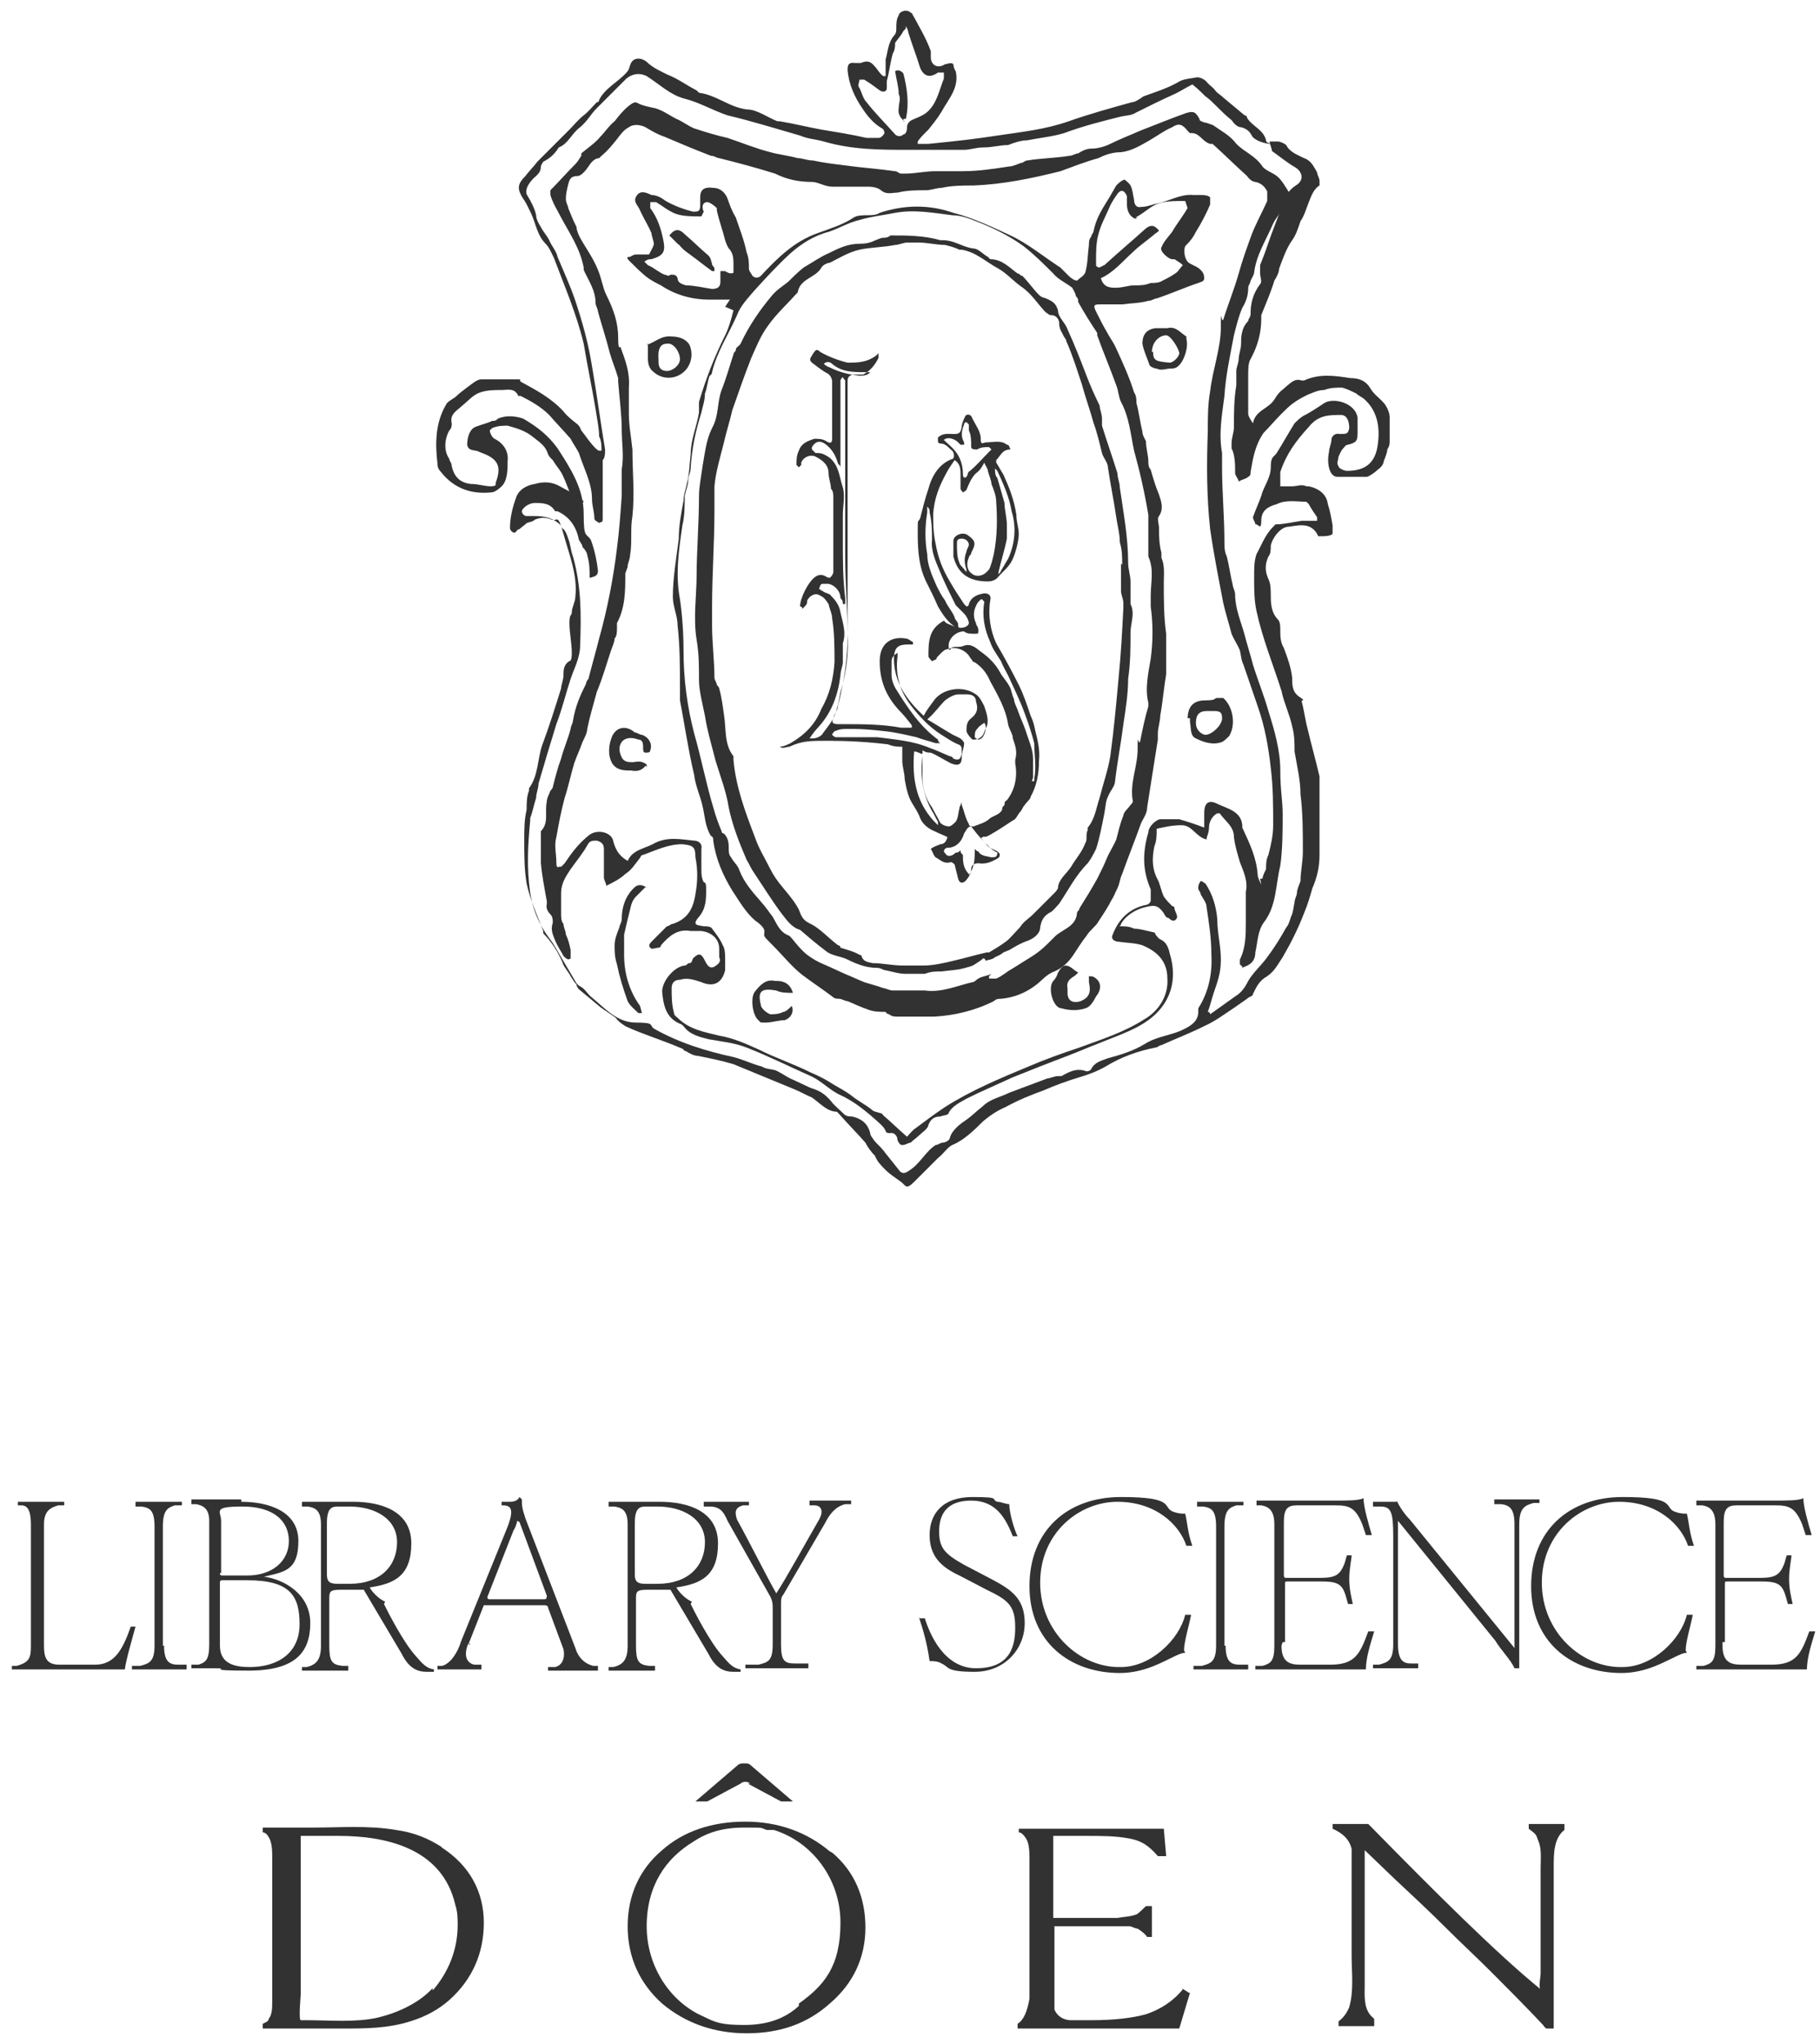
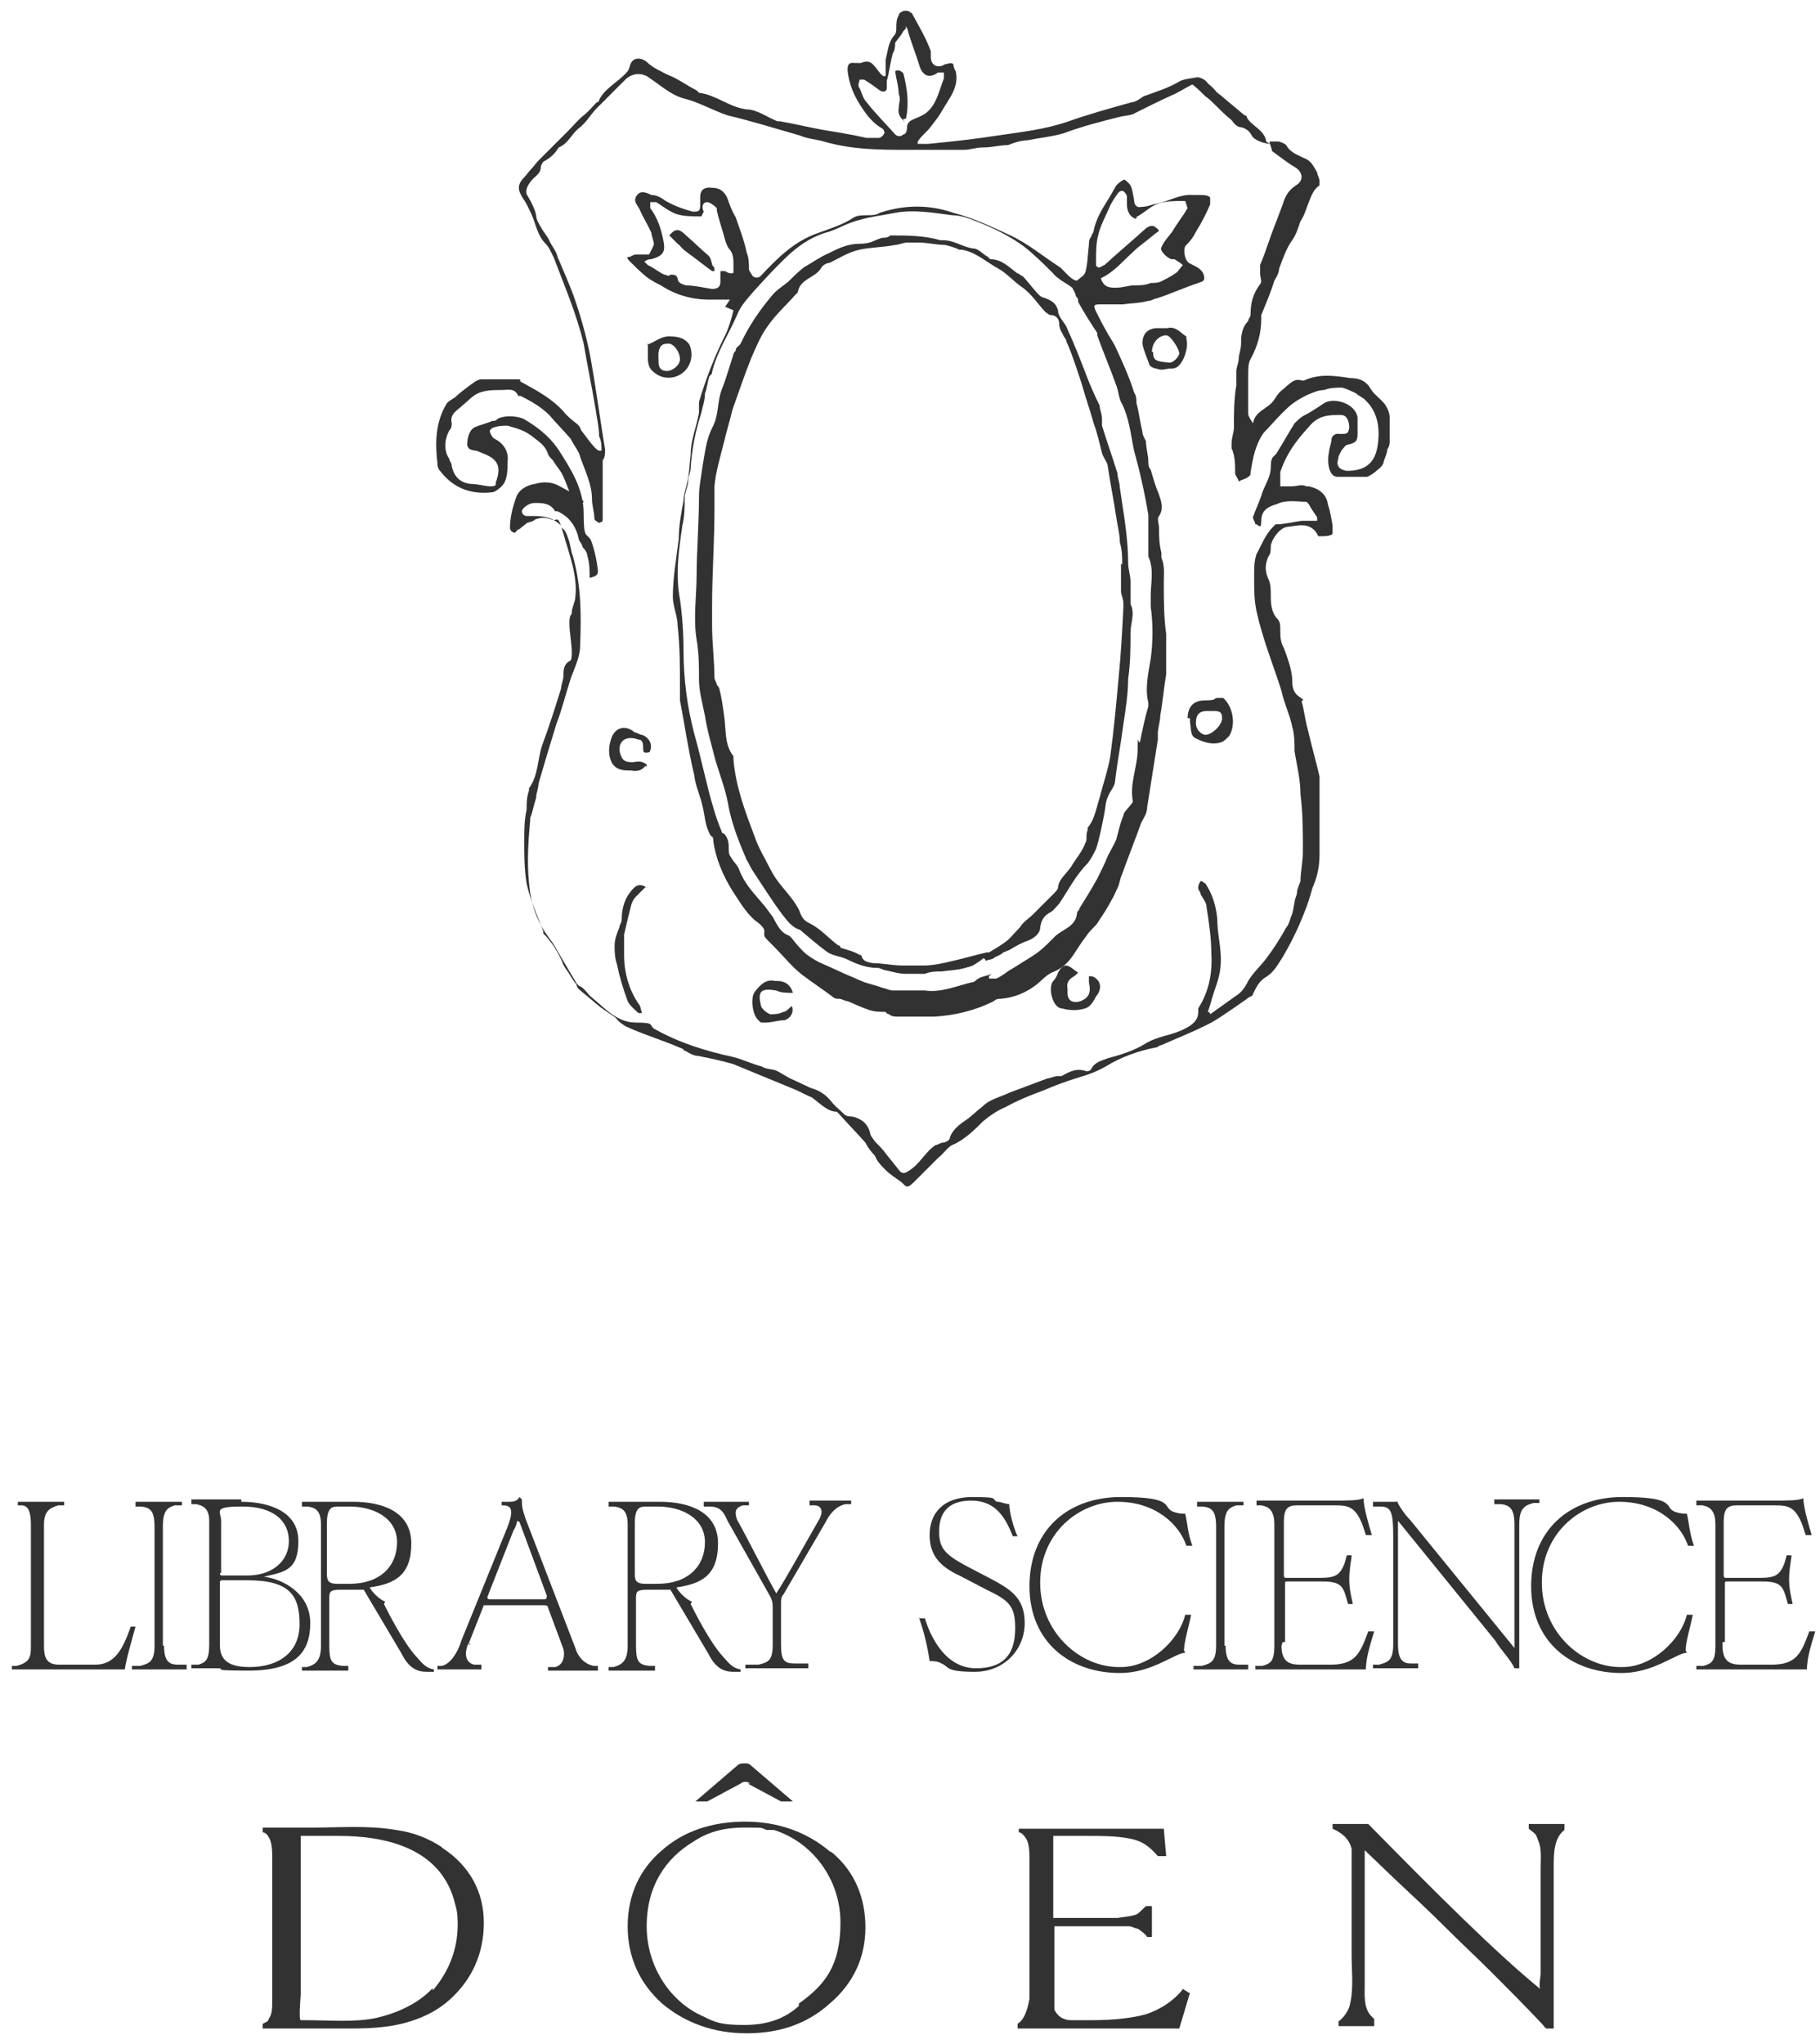
<svg xmlns="http://www.w3.org/2000/svg" id="Layer_1" version="1.1" viewBox="0 0 153.1 171.9">
  <defs>
    <style>
      .st0 {
        fill: #323232;
      }
    </style>
  </defs>
  <g id="DOEN_LOGO">
    <g>
      <path class="st0" d="M69.8,155.7c-1.9-1.6-4.3-2.5-7.1-2.5s-5.2.8-7,2.4c-1.9,1.6-2.9,3.8-2.9,6.4s1,4.8,2.9,6.5c1.9,1.6,4.3,2.5,7.1,2.5s5.1-.8,7-2.5c2-1.7,3-3.9,3-6.4s-.9-4.7-2.8-6.3h0ZM67.2,168.7c-1.2,1.1-2.7,1.6-4.6,1.6s-2.4-.2-3.4-.7c-2.8-1.2-4.8-4.2-4.8-7.6s1.6-5.7,3.9-7.1c1.2-.8,2.5-1.2,4.3-1.2s1.3,0,1.9.2c.2,0,.3,0,.4,0h.2c3.2,1,5.6,4.1,5.6,7.8s-1.4,5.3-3.5,6.8h0Z" />
      <path class="st0" d="M62.9,150l2.8,1.5c.2,0,.2,0,.4,0h.6l-3.5-3c-.2-.2-.3-.2-.6-.2h0c-.2,0-.4,0-.6.2l-3.5,3h.6c.2,0,.2,0,.4,0l2.8-1.5c.2-.2.6-.2.8,0h-.2Z" />
    </g>
    <path class="st0" d="M131.6,154v-.6h-3v.4s.4.3.5.4c.2.2.2.4.3.6.3.7.2,1.5.2,2.3v8.9c0,.2-.2,1.2,0,1.3-3.7-3-9-8.3-14.3-13.7l-.2-.2h-3v.4c.7.3,1.4.8,1.6,1.7v9c0,1.4.2,2.9-.2,4.3-.2.5-.5.9-.9,1.2v.4h3v-.6l-.3-.3c-.6-.7-.5-1.7-.5-2.6v-11.3l2.5,2.4c1.5,1.4,3,2.8,4.4,4.2,1.2,1.2,2.5,2.4,3.7,3.6s3,3,4.4,4.5c0,0,.2.3.3.3h.6v-13.6c0-1.1,0-2.4.9-3.1h0Z" />
    <path class="st0" d="M37.1,155.3c-1.1-.7-2.3-1.2-3.8-1.4-2.3-.4-4.7-.2-7-.2h-4.2v.4c.2,0,.4.2.5.4.2.3.3.8.3,1.6v12.1c0,.7,0,1.2-.3,1.6,0,.2-.3.3-.5.4v.4h6.7c1.9,0,3.8,0,5.7-.6,1.3-.4,2.4-1,3.3-1.8,1.9-1.7,2.9-3.9,2.9-6.5s-1.2-4.8-3.5-6.3h0ZM36.4,167.2c-1.2,1.3-3,2.1-4.7,2.5-1.9.4-3.9.2-5.9.2h-.5c-.2,0,0-2.1,0-2.2v-13.3c1,0,2.1,0,3.2,0,3.9,0,8.7,1,9.8,5.8.2.6.2,1.2.2,1.7,0,2.1-.8,4-2.1,5.5h0Z" />
    <path class="st0" d="M99.5,167.3c-.8,1-1.9,1.7-3.1,2.1-1.1.3-2.6.5-4.6.5s-1.5,0-1.7,0c-.7,0-1.2-.4-1.4-.9,0-.2,0-.5,0-.8s0-1.3,0-2.5v-3.7h3.8c.8,0,1.8,0,2.5,0,.2,0,.5.2.7.2.3.2.6.4.8.7h.4c.2,0,0,0,0,0v-2.6h-.5s-.7.7-.8.7c-.5.2-1.1.2-1.6.3h-5.4v-6.9h2.9c1.1,0,2.3,0,3.4.2,1.2.2,1.8.7,2.5,1.5h.7l-.2-2.3h-12.2v.3c.2,0,.4.2.6.5.2.3.3.8.3,1.6v11.9c-.2,1.1-.5,1.8-1,2.1v.4h13.6l.9-3c-.2,0-.3-.2-.4-.2l-.3-.2h0Z" />
  </g>
  <g id="LS_LOGO">
    <path class="st0" d="M1.5,126.6v-.3h3.9v.3h-.5c-.7.2-1.2.5-1.2,1.6v10.2c0,1,.2,1.6,1.3,1.6h3c1.6,0,2.3-1.2,3-3.2h.4c-.3,1.1-.8,2.8-.9,3.6H1v-.3h.4c1.1-.3,1.2-.7,1.2-1.7v-10.2c0-1.2-.3-1.6-.8-1.6h-.4,0,0Z" />
    <path class="st0" d="M13.8,138.4c0,1.4.5,1.6,1.2,1.6h.7v.4h-4.6v-.3h.7c.7-.2,1.2-.3,1.2-1.7v-10c0-1.4-.4-1.6-1.1-1.7h-.5v-.4h3.9v.3h-.6c-.6.2-1,.4-1,1.8v10h0Z" />
    <path class="st0" d="M18.5,138.4c0,1.5,1.2,1.8,2.5,1.8,2.4,0,4.2-1.2,4.2-3.6s-.8-3.7-4.4-3.7h-2.1c-.1,0-.2,0-.2.2v5.3h0ZM18.5,132.3c0,.1,0,.2.2.2h2.1c2.1,0,3.5-1.2,3.5-2.9s-1.3-2.9-3.9-2.9-1.8.4-1.8,1.2v4.4ZM20.3,126.3c2.3,0,4.8.8,4.8,3.3s-1.2,2.6-2.9,3h0c1.6.2,3.9,1.4,3.9,3.9s-1.3,4-5.2,4-1.4-.2-2.8-.2h-2v-.3h.6c.6-.2.9-.4.9-1.7v-10.4c0-1.1-.6-1.3-1.1-1.4h-.4v-.4h4.2v.2h0Z" />
    <path class="st0" d="M27.5,132.4c0,.6.2.8.9.8h1c2.6,0,4-1.5,4-3.5s-1.9-3-4-3h-.9c-.5,0-1,0-1,1.4v4.3ZM32.3,134.9c.3.6,1.6,3.2,2.7,4.4.6.7.9,1,1.5,1.1,0,0,0,.2,0,.2,0,0-.3,0-.6,0-.8,0-1.5-.3-2.1-1.5l-3.2-5.4s0,0-.2,0h-1.8c-.9,0-.9.2-.9.8v3.9c0,1.3.2,1.6,1.1,1.7h.5v.4h-3.9v-.3h.4c.8-.2,1.2-.6,1.2-1.8v-10.2c0-1.2-.5-1.4-1.1-1.5h-.5v-.4h4.3c2.4,0,4.9.8,4.9,3.5s-1.4,3.4-3.5,3.7h0c.2.4.8,1,1.3,1.2,0,0,0,0,0,0" />
    <path class="st0" d="M43.5,127.9c0,.2-.2.7-.3.8l-2.2,5.6c0,.1,0,.2.2.2h4.6c.2,0,.2-.2.2-.3l-2.3-6.2h0ZM39.4,138.2c-.5,1.2,0,1.7.5,1.8h.6v.4h-3.7v-.3h.4c.7-.2,1.3-1.1,1.6-2.1l3.9-9.6c.3-.8.4-1.3.2-1.6-.2-.2-.4-.2-.7-.2v-.3h.7c.5,0,.7-.2.8-.4,0,0,.2.2.2.2,0,.5,0,.7.3,1.6l4.2,10.9c.2.7.7,1.3,1.5,1.5h.4v.4h-4.2v-.3h.6c.8-.2.8-1.1.7-1.5l-1.3-3.5c0-.2-.2-.2-.4-.2h-4.8c0,0-.2,0-.2,0l-1.3,3.3h.2,0Z" />
    <path class="st0" d="M53.4,132.4c0,.6.2.8.9.8h1c2.6,0,4-1.5,4-3.5s-1.9-3-4-3h-.9c-.5,0-1,0-1,1.4v4.3ZM58.1,134.9c.3.6,1.6,3.2,2.7,4.4.6.7.9,1,1.5,1.1,0,0,0,.2,0,.2,0,0-.3,0-.6,0-.8,0-1.5-.3-2.1-1.5l-3.2-5.4s0,0-.2,0h-1.8c-.9,0-.9.2-.9.8v3.9c0,1.3.2,1.6,1.1,1.7h.5v.4h-3.9v-.3h.4c.8-.2,1.2-.6,1.2-1.8v-10.2c0-1.2-.5-1.4-1.1-1.5h-.5v-.4h4.3c2.4,0,4.9.8,4.9,3.5s-1.4,3.4-3.5,3.7h0c.2.4.8,1,1.3,1.2,0,0,0,0,0,0" />
    <path class="st0" d="M65,135.3c0-.4,0-.7-.3-1.2l-3.5-6.2c-.3-.7-.6-1.2-1.5-1.2h-.5v-.4h3.8v.3h-.5c-.7.2-.7.6-.5,1.2,1,1.8,2.6,5,3.3,6.2h0c.8-1.2,2.5-4.3,3.6-6.2.4-.7.2-1.2-.4-1.2h-.4v-.4h3.5v.3h-.5c-.8.2-1.3.8-1.7,1.6l-3.5,6c-.2.2-.2.5-.2.7v3.5c0,1.4.3,1.6,1.2,1.6h1.1v.4h-5.3v-.3h1.1c.8-.2,1.2-.3,1.2-1.7v-3.1h0,0Z" />
    <path class="st0" d="M77.3,136.1h.5c.4,1.3,1.6,4.2,4.3,4.2s3.3-1.6,3.3-3.4-.5-2.3-2.4-3.2l-2.3-1.2c-1.5-.7-2.5-1.6-2.5-3.4s1.1-3.2,3.6-3.2,1.5.2,2.1.4c.3,0,.7.2,1,.2h0c0,.7.4,2.1.7,2.7h-.4c-.6-1.5-1.4-3-3.5-3s-2.7,1.2-2.7,2.6.5,1.9,2.1,2.8l2.1,1.1c1.7.9,3,1.6,3,3.8s-1.7,4.1-4.2,4.1-2.1-.4-2.8-.7c-.3-.2-.7-.2-1-.2s0,0,0,0c-.2-1.4-.5-2.5-.9-3.7" />
    <path class="st0" d="M99.7,139c-.3,0-.7.2-1.1.4-.7.3-2.3,1.3-4.4,1.3-4.2,0-7.6-2.6-7.6-7.3s3.2-7.5,7.7-7.5,3.5.8,4.3,1.2c.5.2.8.2,1.1.2s0,0,0,0c.2.8.2,1.6.6,2.7h-.5c-.6-1.8-2.6-3.7-5.8-3.7s-6.5,2.6-6.5,6.8,3.4,7.2,6.8,7.1c2.5,0,4.9-2.3,5.4-4.4h.5c-.2,1-.6,2.3-.6,3h0" />
    <path class="st0" d="M103.1,138.4c0,1.4.5,1.6,1.2,1.6h.7v.4h-4.6v-.3h.7c.7-.2,1.2-.3,1.2-1.7v-10c0-1.4-.4-1.6-1.1-1.7h-.5v-.4h3.9v.3h-.6c-.6.2-1,.4-1,1.8v10h0Z" />
    <path class="st0" d="M107.8,138.4c0,1.4.7,1.6,1.6,1.6h2.5c2.1,0,2.5-.9,3.2-2.8h.5c-.3,1-.7,2.2-.7,3.2h-9.3v-.3h.6c.7-.2,1-.4,1-1.7v-10.2c0-1.2-.5-1.5-1.1-1.6h-.4v-.4h6.5c1.2,0,2.1,0,2.5-.2h0c0,.7.4,2.1.7,3.1h-.5l-.3-.9c-.6-1.5-1.2-1.6-2.3-1.6h-3.2c-.8,0-1.1.3-1.1,1.4v4.4c0,.2,0,.3.2.3h2.8c1.3,0,1.7-.2,2.1-1.2l.2-.7h.4c0,.3-.2,1.1-.2,2s.2,1.6.3,2.1h-.4l-.2-.7c-.3-1-.7-1.2-2.1-1.2h-2.8c-.2,0-.2,0-.2.3v4.8h-.2,0Z" />
    <path class="st0" d="M117.5,126.2c.2.5.7,1.2,1.1,1.6l8.8,10.8h0v-10.4c0-1.3-.4-1.6-1.1-1.7h-.6v-.4h3.8v.3h-.5c-.7.2-1.2.4-1.2,1.8v12.1h-.4c-.3-.7-1.2-1.6-1.6-2.3l-8.2-10.1h0v10.4c0,1.4.5,1.6,1.1,1.6h.6v.4h-3.8v-.3h.5c.7-.2,1.2-.3,1.2-1.7v-9.1c0-2.1-.2-2.5-1.1-2.5h-.6v-.4h2" />
    <path class="st0" d="M141.9,139c-.3,0-.7.2-1.1.4-.7.3-2.3,1.3-4.4,1.3-4.2,0-7.6-2.6-7.6-7.3s3.2-7.5,7.7-7.5,3.5.8,4.3,1.2c.5.2.8.2,1.1.2s0,0,0,0c.2.8.2,1.6.6,2.7h-.5c-.6-1.8-2.6-3.7-5.8-3.7s-6.5,2.6-6.5,6.8,3.4,7.2,6.8,7.1c2.5,0,4.9-2.3,5.4-4.4h.5c-.2,1-.6,2.3-.6,3h0" />
    <path class="st0" d="M144.9,138.4c0,1.4.7,1.6,1.6,1.6h2.5c2.1,0,2.5-.9,3.2-2.8h.5c-.3,1-.7,2.2-.7,3.2h-9.3v-.3h.6c.7-.2,1-.4,1-1.7v-10.2c0-1.2-.5-1.5-1.1-1.6h-.5v-.4h6.5c1.2,0,2.1,0,2.5-.2h0c0,.7.4,2.1.7,3.1h-.5l-.3-.9c-.6-1.5-1.2-1.6-2.3-1.6h-3.2c-.8,0-1.1.3-1.1,1.4v4.4c0,.2,0,.3.2.3h2.8c1.3,0,1.7-.2,2.1-1.2l.2-.7h.4c0,.3-.2,1.1-.2,2s.2,1.6.3,2.1h-.4l-.2-.7c-.3-1-.7-1.2-2.1-1.2h-2.8c-.2,0-.2,0-.2.3v4.8h-.2,0Z" />
  </g>
  <g>
    <g id="ISlH9i">
      <g>
        <path class="st0" d="M48.5,42.9c-.2-.3-.2-.6-.3-.8-.3-.7-.6-1.6-.9-2.2-.2-.4-.5-.7-.8-1.2-.2-.2-.3-.3-.4-.5-.2-.7-.7-1-1.2-1.4-.7-.6-1.5-.8-2.2-1-.4,0-.8,0-1.3.2l-.2.2c0,.2.2.6.4.7.8.4,1.2,1.1,1.1,1.9,0,.7,0,1.6-.5,2.1-.2.2-.6.5-.8.5-1.7.2-3.2-.3-4.3-1.7-.2-.2-.3-.4-.3-.7-.2-1.7-.2-3.5.8-5.1.2-.2.4-.3.7-.5.3-.3.7-.6,1.1-.9.3-.2.7-.6,1.1-.6.9,0,1.8,0,2.7,0s.4,0,.6.2c1.3.7,2.6,1.4,3.6,2.5.3.4.7.7,1.2,1.1.2.2.2.3.3.5.4.5.7,1,1.2,1.5,0,0,.2.2.3.2h.2c0-.4,0-.8-.2-1.2,0-.7-.2-1.6-.3-2.3-.3-1.8-.7-3.7-1-5.5-.6-2.5-1.6-4.8-2.5-7.2-.2-.4-.4-.9-.7-1.2-.7-.7-.8-1.6-1.2-2.5-.2-.4-.4-.9-.7-1.3-.5-.8-.5-1.2.2-1.9.3-.4.7-.8,1-1.2l2.7-2.7c.4-.4.7-.8,1.2-1.2s.7-.7,1.1-1.1c0,0,.2,0,.2-.2.5-1,1.6-1.5,2.3-2.3.2-.2.2-.3.3-.6.2-.7.9-.7,1.4-.3.5.5,1.2.8,1.8,1.1.8.3,1.6.9,2.4,1.3,0,0,.2.2.2.2,1.5.2,2.5,1.2,4,1.4.9,0,1.8.7,2.6,1h.2c1.2.2,2.4.5,3.5.7,1.2.2,2.5.4,3.8.7.3,0,.7,0,1,0,.2,0,.4-.2.5-.4,0,0,0-.3-.2-.4-.7-.4-1.2-1-1.6-1.6-.7-1-1.2-2.1-1.3-3.3,0-.3,0-.7.6-.6.2,0,.3,0,.5,0,.5-.2.8-.2,1.2.3.2.2.4.6.7.8h.2c0-.5,0-1,0-1.4.2-.7.2-1.4.7-2,.2-.2.2-.4.2-.7s0-.7.2-1c0-.2.3-.4.6-.4s.4.2.5.2c.6,1.1,1.2,2.1,1.6,3.2,0,.2,0,.3,0,.5,0,.7.6,1,1.2.6.2,0,.5-.2.7,0,0,0,0,.3.2.6.3,1.4-.6,2.3-1.2,3.4-.3.5-.7,1-1.1,1.5,0,0-.2.2-.3.3-.2.2-.4.4-.6.7v.2h.9c2-.2,3.9-.4,5.8-.7,2-.3,4-.5,6-1.2,1.7-.6,3.5-1.1,5.3-1.6.3,0,.7-.3,1-.5,1.1-.4,2.1-.7,3.1-1.3.5-.2.9-.2,1.4-.3.3,0,.7.2.9.5.2.2.5.4.7.7.2.2.4.3.6.5.6.5,1.2,1,1.8,1.5,0,0,.2,0,.2.2.4.7,1.4,1,1.6,1.9,0,.2.2.2.4.3-.5,0-1.4-.3-1.6-.7-.2-.4-.5-.6-.9-.7-.3,0-.6-.3-.8-.6-.5-.4-.9-.8-1.4-1.3-.2-.2-.5-.5-.8-.7-.3-.3-.7-.7-1.1-1-.6.3-1.2.7-1.7.9-1.1.5-2.1,1-3.1,1.5-.3.2-.7.2-1.2.3-1.6.4-3.2.8-4.8,1.4-1,.3-2.1.4-3.1.6-.5,0-1.1.2-1.6.4-.7,0-1.3.2-2.1.2-.6,0-1.1.2-1.6.2-.3,0-.7,0-1,0h-3.6c-2.5,0-4.8,0-7.2-.7-.7-.2-1.3-.2-2-.5-2.1-.6-4-1.2-6.1-1.7-1.2-.4-2.4-1.1-3.6-1.4s-2.1-1.2-3.2-1.9c-.6-.3-1.2-.2-1.7.2l-2.5,2.5c-.5.5-.8,1.1-1.4,1.6-.7.5-1,1.4-1.8,1.7h0c-.3.5-.7.9-1.3,1.2,0,0-.2.3-.2.4,0,.4-.2.6-.4.8-.5.4-1.1,1.2-.7,1.7.3.5.6,1.1.7,1.6,0,.3.2.7.4,1,.2.4.5.7.7,1.1.2.5.6.9.7,1.4.5,1.2,1.1,2.5,1.5,3.7.6,1.8,1.1,3.6,1.4,5.5.4,2.3.7,4.6,1.1,7,0,.3,0,.7-.2.9,0,.4,0,.9,0,1.3,0,.6,0,1.2,0,1.8v.4c0,.5,0,.9,0,1.4s-.2.2-.3.4c-.2-.2-.4-.2-.4-.4,0-.5-.2-1.1-.2-1.6,0-1.4-.7-2.6-1.1-3.9-.2-.4-.5-.8-.7-1.2-.6-.7-1.2-1.3-1.8-2-.7-.7-1.6-1.2-2.4-1.6,0,0-.2,0-.2,0-.3-.7-.9-.5-1.4-.5h0c-.6,0-1.2,0-1.8.2s-1,.7-1.5,1.1c-.4.4-1.1.7-.9,1.5,0,.2,0,.4-.2.6-.4.7-.5,1.7,0,2.4,0,.2.2.3.2.6.2.9.7,1.4,1.6,1.5.6,0,1.2.2,1.7.2s.4-.2.4-.3c.6-1.6,0-2.1-1.4-2.6-.3-.2-.9,0-1-.6,0-.6.2-1.3.7-1.5.5-.2,1-.3,1.4-.5.2,0,.3,0,.5-.2.7-.3,1.5-.2,2.1,0,1.2.7,2.1,1.4,2.9,2.5,1.1,1.7,2.2,3.4,2.2,5.5s.2,1.6.6,2.2c.3.8.5,1.7.6,2.6,0,.5-.4.5-.7.6,0-.7,0-1.2-.2-1.9,0-.2-.2-.5-.4-.7,0-.2-.2-.4-.3-.6-.2-1-.7-1.9-1.8-2.4,0,0-.2,0-.2,0-.4-.7-1.1-.7-1.7-.7s-1.1.5-1.1.7.2.4.4.4h.7c.9,0,1.6.2,2.2.8,0,0,0,.2.2.3.2.2.3.5.4.8.2.5.2,1,.4,1.5.7,2.5.7,4.9.6,7.5,0,1-.5,1.9-.8,2.8-.4,1.2-.7,2.5-1.2,3.8-.5,1.6-1,3.3-1.5,5,0,.4-.2.8-.2,1.2-.2.6-.3,1.2-.5,1.7v.2c-.2,2.1-.3,4,0,6.1.2,1.3.7,2.6,1.6,3.8.4.5.7,1.1,1,1.6.4.7.9,1.5,1.3,2.2,0,0,.2.2.2.2.5.2.7.7,1.1,1,1.1.9,2.1,2.1,3.7,2.1s1.1.2,1.5.5c2.1,1.2,4.4,1.9,6.7,2.4.8.2,1.6.6,2.4.8.3.2.7.2,1.1.3.5.2,1,.6,1.5.8l1.5.7c.7.2,1.2.5,1.7,1.1.3.4.7.7,1.1,1.1.2.2.5.2.7.2.8.2,1.3.6,1.5,1.4,0,.2.2.4.4.7.3.3.7.7.9,1,.4.5.8,1,1.2,1.5.2.2.4.2.7,0,1-.6,1.4-1.6,2.3-2.2.2,0,.4-.2.6-.2.2,0,.6-.2.6-.4.2-.7.9-1.2,1.5-1.6.4-.3.8-.7,1.2-1,.7-.7,1.5-.8,2.3-1.2,1.1-.4,2.1-.8,3.2-1.2.2,0,.6-.2.9-.2,0,0,.2,0,.3,0,.7-.4,1.3-.7,2.1-.4,0,0,.3,0,.4-.2.3-.6.9-.7,1.4-.9,1.1-.3,2.1-.6,3.1-1.2,1.1-.7,2.3-.7,3.4-1.3.6-.3,1.1-.7,1.1-1.4s0-.2,0-.3c.9-1.4,1.2-3,1.1-4.6,0-1.3-.2-2.6-.4-3.9,0-.4-.3-.7-.5-1.1,0-.2-.2-.3-.2-.5s0-.3.2-.6c.2,0,.3.2.4.2.6.9.9,1.9,1,3,0,1.2.3,2.2.3,3.4s-.3,1.9-.6,2.8c-.2.6-.3,1.1-.5,1.6,0,0,.2,0,.2.2.7-.5,1.4-1,2.1-1.5.5-.3.8-.7,1.1-1.3.4-.7,1.1-1.3,1.6-2,.6-.8,1.1-1.6,1.6-2.5.2-.2.3-.6.4-.9.2-.4.2-.8.3-1.2,0-.3.2-.6.2-.8,0-.3.2-.7.3-1,0-.8.2-1.6.2-2.5,0-1.6,0-3.2-.2-4.8,0-1.2-.3-2.4-.5-3.6,0-.7,0-1.4-.2-2.1-.2-1-.7-2-.9-3-.7-2.2-1.6-4.4-2.1-6.7-.2-.9-.2-1.9-.2-2.8s0-1.4.2-2c.4-.7.7-1.6,1.4-2.3,0,0,.2-.2.2-.2.7,0,1.5-.2,2.2-.3h1c0,0,.2,0,.3,0v-.3c-.2-.3-.5-.7-.7-1.1l-.2-.2c-.8,0-1.7-.2-2.5.2h0c-.7.2-1.3.5-1.3,1.4s-.3.2-.5.3c0-.2-.2-.4-.2-.6.2-.6.5-1.2.7-1.8.2-.8.8-1.5.8-2.4s.2-.8.5-1.2c.5-.8,1-1.7,1.5-2.5.2-.2.4-.4.7-.6.6-.3,1.2-.7,1.8-1.1.8-.5,2.6,0,2.8,1.2,0,.4,0,.8,0,1.2,0,.7,0,.9-.8,1.1-.2,0-.3.2-.4.3-.2.2-.3.5-.4.7,0,.2-.2.6,0,.8,0,.2.5.4.7.4,1.6,0,2.4-.7,2.6-2.2.2-1.4,0-2.8-1.1-3.8-.2-.2-.5-.3-.7-.5-.4-.2-.8-.4-1.2-.5-.5,0-1,0-1.5.2-.5,0-.9.2-1.4.4-.4.2-.8.4-1.2.7-.3.2-.7.6-1,.9-.5.5-1,1.1-1.5,1.6-.7,1-.9,2.1-1.1,3.3,0,.2,0,.3-.2.4-.2.2-.5.2-.8.4,0-.2-.3-.5-.3-.7,0-.7,0-1.5-.3-2.1v-.4c0-.5.2-.9.2-1.4,0-1.2,0-2.3.2-3.5v-1.2c0-.3.2-.7.2-1,0-.4.2-.8.2-1.3s0-1.3.6-1.9c0-.2.2-.3.2-.6,0-.9.2-1.7.8-2.5.2-.2,0-.6,0-.9v-.7c.2-.5.4-1,.6-1.6.4-1.2.9-2.4,1.3-3.5.2-.7.5-1.2,1.1-1.6.7-.4.6-1.1,0-1.5-.7-.4-1.3-.9-2-1.4h0c0-.2-.2-.6-.2-.8h.7c.2,0,.6.2.7.3.3.6.9.8,1.5,1.1.6.2.8.7,1.1,1.2,0,.2.2.5.2.7s0,.4,0,.4c-.5.3-.7.9-.9,1.4s-.4,1.2-.7,1.6c-.2.6-.4,1.2-.7,1.6-.5.7-.8,1.6-1.1,2.4,0,.3-.2.7-.4,1-.3,1-.7,1.9-1.1,2.9v.3c0,1.2-.3,2.3-.9,3.4-.2.3-.2.9-.2,1.3,0,.7,0,1.4,0,2.1s0,.8,0,1.2c0,.2.2.5.4.8.2-1.1,1.3-1.2,1.8-2s.6-.7,1-1.1c.4-.3.7-.7,1.3-.5h.2c1.3-.6,2.6-.4,3.9-.2.7,0,1.3.2,1.7.9.3.5.8.8,1.2,1.3.2.3.4.7.4,1.1v2c0,.2,0,.4-.2.7,0,.3-.2.7-.3,1,0,.2-.2.5-.5.7-.2.2-.6.5-.9.6-.8,0-1.7,0-2.5,0-.7,0-.9-1.2-.7-2.1,0-.3.2-.7.2-1s.3-.6.7-.5c.6,0,.7,0,.8-.5,0-.6-.2-1.1-.7-1.1-1,0-1.9,0-2.7,1-1.1,1.2-1.9,2.3-2.4,3.8,0,0,0,.2,0,.3v.9h1c.4,0,.8-.2,1.2,0,0,0,.2,0,.2,0,.9.2,1.5.7,1.6,1.5.2.6.3,1.2.4,1.8,0,.2,0,.7,0,.7-.2.2-.7.2-1,.2s-.2,0-.3-.2c-.6-1-1.6-.7-2.4-.6-.7,0-1.4,1-1.5,1.6,0,.3,0,.7-.2.9-.3.7-.3,1.2,0,1.9.2.4.2.9.2,1.4s0,1.4.6,2c.2.2.2.6.2.8,0,.6,0,1.1.3,1.6.3.8.6,1.6.7,2.5,0,.6,0,1.2.6,1.6s.2.2.2.4c.2.7.3,1.6.5,2.3.3,1.3.7,2.7,1,4v4.1c0,.2,0,.6,0,.8,0,.6,0,1.2,0,1.7,0,1-.2,1.9-.6,2.8-.2.7-.4,1.4-.7,2.1-.5,1.3-1.1,2.5-1.8,3.7-.4.6-.7,1.2-1.3,1.6-.7.4-.9.9-1.2,1.5,0,.2-.3.2-.5.4-.3.2-.7.5-1,.7-.9.6-1.7,1.2-2.6,1.6-1.2.6-2.5,1.1-3.6,1.6-.2,0-.3.2-.5.2-1.5.3-2.9.8-4.2,1.6-.7.4-1.5.7-2.2.9-1,.3-2.1.7-3,1.1-1.1.4-2.1.8-3.2,1.4-.7.3-1.3.7-1.9,1.2-.7.7-1.6,1.6-2.6,2-.4.2-.7.7-1.2,1.1l-2,2c-.7.7-.7.3-1.1,0-.4-.3-.9-.6-1.3-1s-.7-.7-.9-1.2c-.3-.3-.6-.7-.8-1.1-.7-.8-1.5-1.6-2.2-2.4,0,0-.2-.2-.2-.2-.8,0-1.4-.7-2.1-1.2-.5-.2-1-.5-1.5-.7-1.7-.7-3.4-1.4-5.1-2.1-1-.3-2-.5-3-.7-.3,0-.7-.2-1-.4-.2,0-.2-.2-.3-.2-1.6-.7-3.3-1.2-4.8-1.9-.3-.2-.6-.4-.8-.7-.4-.3-.9-.6-1.3-.9-.6-.5-1.2-1-1.8-1.5,0,0-.2-.2-.2-.4-.2-.2-.3-.4-.5-.7-.2-.4-.6-.8-.7-1.2-.4-.9-.9-1.7-1.6-2.4,0,0,0,0,0-.2-.5-1.3-1.1-2.6-1.4-4-.2-1.2-.2-2.4-.2-3.5s0-1.8.2-2.7c0-.5,0-1.1.2-1.6v-.2c.8-1.1.7-2.4,1.1-3.6.6-1.6,1.1-3.2,1.6-4.8,0-.3.2-.7.2-1.1,0-.4,0-.9.5-1.2.2,0,.2-.5.2-.7,0-.8-.2-1.7-.2-2.5s.2-.6.2-.9c0-.4.3-.9.3-1.3.2-1.8-.5-3.5-1-5.3s-.5-1-1-1.2c-.5-.2-.9-.2-1.4,0-.2.2-.5.2-.7.3-.2.2-.4.3-.6.5-.2,0-.3.3-.4.3-.2,0-.4-.2-.4-.4,0-.8.2-1.7.5-2.5.2-.7.9-1.1,1.6-1.2.7-.2,1.4-.2,2.1.2.5.3,1.2.6,1.8,1l.2.3h0ZM76,2.6c-.2.4-.5.7-.7,1,0,.2,0,.6-.2.9-.2.7-.3,1.6-.5,2.3,0,.2,0,.4,0,.6,0,.3-.3.4-.6.2-.4-.3-.8-.6-1.3-.9h-.4c0,.2-.2.5,0,.7.2.4.3.9.6,1.2.7.9,1.6,1.8,2.4,2.7.2.2.5.2.7,0,.2,0,.3-.3.3-.6s.2-.5.4-.6c.4-.2.8-.3,1.2-.6.9-.7,1.1-1.9,1.5-2.9v-.5h-.5c-.7.5-1.2.3-1.5-.4-.3-1-.7-2-1-3,0,0,0-.2-.2-.5v.2h0Z" />
-         <path class="st0" d="M104.3,81.1c0-.2,0-.3,0-.4.5-1,.5-2.1.5-3.1s0-1.7,0-2.6c.2-.9-.2-1.7-.5-2.5-.2-.7-.4-1.3-.5-2.1,0-.9-.7-1.3-1.2-2h-.2c-.4.2-.7.7-.7,1.2s-.2.7-.2,1c-.9-.2-1.2-1.2-2.1-1.2s-1.6.2-2.1.3c0,.6,0,1-.2,1.5-.2,1-.2,1.9.3,2.8.2.4.3,1,.5,1.4.2.3.5.6.7.8,0,0,.2,0,.2.2,0,.2.3.6.2.8-.2.4-.5.2-.7,0-.2,0-.3-.2-.4-.4-.5-.7-.8-.7-1.6-.5-.8.2-1.6.7-2,1.4,0,0,0,.2-.2.2.5,0,.9,0,1.3.2.5,0,1.1.2,1.6.3,0,0,.2,0,.2.2.2.2.2.3.4.4.5.2.7.7.8,1.2.8,2.6-.2,4.8-2.6,6.1-1.1.6-2.3,1-3.5,1.5-.8.3-1.7.7-2.5,1-1.6.6-3.1,1.2-4.6,1.8-1.3.6-2.7,1.2-3.9,1.8-.5.3-1.2.6-1.5,1.2,0,.2-.5.2-.7.3-.5,0-.8.2-1,.7,0,.3-.6.7-.8.9-.2.2-.5.4-.7.6-.2,0-.4.2-.7.2-.2,0-.3-.2-.4-.4,0-.3-.2-.7-.7-.6,0,0-.3,0-.3-.2-.2-.4-.5-.6-.7-.8-1-.9-2-1.7-3.1-2.2-.9-.4-1.6-1.2-2.5-1.6-1.8-.8-3.6-1.7-5.4-2.4-1-.4-2.1-.5-3.2-.7-.8-.2-1.6-.4-2.1-1.1,0,0-.2-.2-.3-.2-1.2-.5-1.4-1.6-1.5-2.7,0-.9,1-2.1,1.9-2.2.2,0,.2-.2.4-.2s.2-.2.3-.4c.5-.5.7-.4,1,.2.2.4.4.7.8.5.3-.2.6-.4.4-.8v-.7c0-.9-.7-1.4-1.5-1.5h-.9c-1.1-.2-1.8.4-2.5,1.2,0,0,0,.2-.2.2-.2,0-.6.2-.7,0-.2-.2,0-.4.2-.6l1.2-1.2c.2,0,.3-.2.5-.2,1.2-.4,1.7-1.2,1.9-2.5.2-1.1.2-2.1,0-3.1,0-.9-.2-1-1.1-1.1-1.2,0-2.2.5-3.3.9-.2,0-.2.2-.3.3-.4.5-.7,1-1.2,1.3-.4.4-1,.7-1.6,1,0-.2-.2-.5-.2-.7v-2.4c0-.4-.2-.6-.6-.7-.4,0-.6,0-.8.4-.4.7-.9,1.3-1.4,2-.4.6-.8,1.2-.8,2v1.8c0,.2,0,.6.2.8,0,.3.2.6.2.9.2.4.3.8.4,1.3,0,.2,0,.6,0,.7-.2.2-.4,0-.6-.2-.2-.4-.5-.8-.7-1.3-.2-.5-.4-.9-.2-1.5,0-.2,0-.5-.2-.7-.2-.2-.4-.5-.3-.9v-.2c-.2-1.1-.4-2.1-.5-3.2,0-.8,0-1.6,0-2.5v-.2c.7-.7.3-1.6.5-2.5,0-.3.2-.6.3-.9,0,0,.2-.2.2-.3.2-.8.4-1.6.7-2.4.2-.8.6-1.7.8-2.5,0-.2.2-.5.2-.7.2-1.2.6-2.1,1.1-3.1,0,0,0-.2.2-.4.3-1.2.6-2.2.9-3.4.7-2.5,1.2-5.1,1.5-7.6.2-1.5.3-3,.4-4.4,0-.7,0-1.2,0-1.9v-.3c.2-1.2,0-2.2,0-3.4s-.2-2.7-.3-4c0,0,0-.2,0-.3-.2-.7-.5-1.4-.7-2.1-.3-1.2-.7-2.4-1-3.5,0-.2-.2-.5-.2-.7,0-1.1-.6-1.9-1-2.8,0,0,0,0,0-.2-.3-1.6-1.2-2.9-1.9-4.2-.3-.6-.7-1.2-.9-1.9v-.4c.7-.7,1.4-1.5,2.1-2.2.2-.2.3-.4.5-.7,0,0,0-.2,0-.2.6-.5,1.2-.9,1.6-1.4.4-.4.7-.9,1.2-1.3.4-.5.7-.9,1.2-1.3s.6-.3.8-.2c.4.2.9.3,1.4.4.7.2,1.2.6,1.8.9.5.2,1,.6,1.5.8.9.3,1.9.6,2.8.8,1.2.4,2.4.9,3.6,1.2.7.2,1.6.3,2.3.5.4,0,.8.2,1.3.2.9.2,1.8.3,2.6.4,1.4.2,2.9.3,4.3.5.2,0,.3.2.5.2s.2,0,.4,0c.8,0,1.6-.2,2.5-.2h2.3c1.3,0,2.6-.2,3.9-.4.3,0,.7-.2,1-.3.2,0,.3-.2.5-.2,1.2-.2,2.4-.2,3.6-.4.2,0,.5-.2.7-.2.3-.2.7-.4,1.1-.4.6,0,1.2-.2,1.6-.4.8-.4,1.6-.7,2.5-1.1,1.3-.5,2.5-1,3.9-1.5.7-.2.8,0,1.1.5,0,.2.2.2.4.3.2,0,.6.2.7.2.7.5,1.5.9,2,1.6.7.7,1.6,1,2.2,1.9.2.3.8.5,1.2.8s.8,1,1.1,1.5c0,.2,0,.5-.2.7-.4.7-.9,1.2-1.2,1.8-.6,1.4-1.4,2.6-1.6,4.1,0,.2-.2.5-.3.7,0,.2-.2.4-.2.6,0,.7-.2,1.2-.5,1.7-.3.7-.5,1.5-.7,2.3-.3,1.6-.7,3.4-.8,5.1-.2,1.6-.5,3.1-.2,4.8,0,.3,0,.7,0,1.2,0,2.1.2,4.2.2,6.3,0,.4,0,.8.2,1.2.2.8.3,1.6.5,2.4,0,.2.2.5.2.8,0,1.2.5,2.3.8,3.4.2.8.5,1.7.7,2.5.4,1.3.9,2.5,1.3,3.9.5,1.6,1,3.3,1,5s.2,2.5.2,3.7,0,2.9-.2,4.3c-.4,1.6-.3,3.4-1.4,4.8-.5.7-.5,1.6-.7,2.5,0,.7-.4,1.1-1.2,1.3h.2ZM106,73.9h.2c0-.2.2-.6.3-.8,0-.4,0-.8.2-1.2.2-.8.4-1.6.4-2.5,0-1.6,0-3.2-.2-4.8-.2-1.8-.5-3.5-1.1-5.2-.4-1.2-.8-2.3-1.2-3.5-.2-.4-.2-.8-.3-1.2-.2-.5-.5-.9-.7-1.4-.2-.8-.5-1.7-.7-2.6-.4-2.1-.8-4.1-1.1-6.2-.3-2.7-.3-5.5-.2-8.2,0-1.2,0-2.3.2-3.4.2-1.8.9-3.6.9-5.4s0-.4.2-.6c.4-1.3.9-2.5,1.3-3.9.3-1.1.7-2.2,1.1-3.3.4-1,.9-1.9,1.3-2.8,0-.2,0-.6,0-.8-.2-.4-.5-.7-1-.8-.2,0-.5-.2-.7-.5-1-.9-1.9-1.8-2.9-2.7,0,0,0,0-.2,0-.7-.2-.9-1-1.7-.9,0,0,0,0-.2-.2-.4-.5-.7-.7-1.3-.3-.7.3-1.2.7-1.9,1.1-.7.4-1.5.9-2.4,1-.7,0-1.3.2-1.9.5-1.1.3-2.1.7-3.2,1.1-2.4.6-4.8,1.1-7.3,1.2-.9,0-1.8,0-2.7.2-.4,0-.9.2-1.3.2-.8,0-1.6,0-2.4.2-.5,0-.9.2-1.4-.2-.2-.2-.7-.3-1-.3-1,0-2.1,0-3.1,0-.6,0-1.2-.4-1.7-.4-1.1,0-2.1-.2-3.1-.7-1.6-.5-3.1-.9-4.7-1.3-.2,0-.4-.2-.7-.2-1.3-.5-2.5-1-3.9-1.6-.6-.2-1.1-.5-1.6-.8-.4-.2-1-.3-1.4,0-.4.2-.7.6-1,1-.4.5-.8,1-1.3,1.4,0,0-.2.2-.2.2-.4,0-.7.4-.9.7s-.6.8-.9.8c-.6,0-.7.3-.8.7s-.2.8-.2,1.2.2.6.2.8c.2.5.4,1,.7,1.6,0,.3.2.7.3.9.5.9,1.1,1.7,1.5,2.7.3.7.4,1.5.7,2.1.6,1.2,1,2.3,1,3.6s.2.6.2.8c.4,1.1.8,2.1.7,3.4v2.2c0,1,.2,2,.3,3,0,1.9.2,3.7,0,5.6-.2,1.1,0,2.2-.2,3.3,0,.3-.2.7-.2.9s-.2.5-.2.7c0,1.4,0,2.8-.7,4.1v.4c0,.3,0,.7-.2.9,0,.3-.2.7-.3,1-.4,1.2-.7,2.3-1.2,3.5-.3,1.1-.6,2.1-.8,3.1,0,.3-.2.7-.4,1.1-.2.6-.5,1.2-.7,1.8-.3,1-.5,2-.8,2.9-.3,1.1-.5,2.2-.7,3.3-.2.7,0,1.4,0,2.1s.2.3.4.4c0,0,.2-.2.3-.3.6-.9,1.2-1.7,2.1-2.4.7-.5,1.9-.2,2,.6.2.7.5,1.2,1.2,1.6.4-.9,1.3-1,2.1-1.4,1.2-.7,2.4-.4,3.5-.3.3,0,.7.2.6.7,0,.6,0,1.2,0,1.7,0,.4,0,.7.2,1.1.2,0,.2.3.2.6,0,.8,0,1.6-.6,2.3s-.2.7.4.8c.2,0,.6,0,.7.2.3.4.7.9.9,1.4.2.3.2.8.2,1.2v.9c-.3,1.2-1.1,1.4-2,1-.6-.2-1.2-.4-1.8-.2-.4,0-.7.2-.7.7,0,.7,0,1.4.2,2.1,0,.2.2.3.3.4,1,1,2.3,1.2,3.5,1.5,1.2.2,2.3.7,3.4,1.2,1.4.7,2.9,1.2,4.3,1.9.7.3,1.3.6,1.9,1,.5.3,1.1.6,1.6,1s1.1.7,1.6,1.1c.2.2.4.2.7.3,0,0,.2,0,.3.2.7.6,1.3,1.2,2,1.8.2-.2.4-.5.7-.7.8-.6,1.6-1.2,2.5-1.8,2.2-1.4,4.6-2.4,7-3.4,1.4-.6,2.8-1.1,4.3-1.6,1.9-.7,3.8-1.3,5.5-2.4,1.2-.7,2-2,1.9-3.4,0-1.5-.9-2.3-2.1-2.8-.6-.2-1.3-.2-2-.3-.3,0-.7-.2-.5-.6.5-1.3,1.4-2.2,2.8-2.5.2,0,.4-.2.4-.4v-.9c-.7-1.6-.7-3.1-.2-4.8,0-.5.7-1.1,1-1.1.5,0,1.1,0,1.6,0,.7.2,1.3.4,2.1.7v-1.2c0-.8.3-1.2,1.1-.8.8.4,2,.6,2.1,1.8,0,0,0,0,0,.2.6,1.3,1.2,2.5,1.3,4,0,.2.2.6.3.8h0Z" />
        <path class="st0" d="M54.3,74.6l-.8.8c-.2.2-.3.4-.4.7-.2.8-.4,1.6-.6,2.5,0,.6,0,1.2,0,1.7,0,1.5.4,2.9,1.2,4.1.2.2.2.5.3.8-.2,0-.3,0-.3,0-.3-.3-.7-.6-.9-1-.4-1.1-.7-2.1-.9-3.1-.2-.6-.2-1.1-.2-1.6s.2-1,.4-1.5c0-.2.2-.4.2-.7,0-1,.3-1.9,1-2.6.3-.3.6-.4,1.2,0h0Z" />
        <path class="st0" d="M76.1,10.2c-.3-.2-.6-.6-.5-1.1,0-.4.2-.8,0-1.2,0-.6-.2-1.2-.3-1.9.2-.2.6,0,.7.2.3,1.2.5,2.5.2,3.8h-.2v.2h0Z" />
        <path class="st0" d="M61.4,25.2h-1.7c-1.5,0-2.9-.4-4.1-1.2-.4-.2-.8-.4-1.2-.7-.5-.4-1-.9-1.4-1.3s-.2-.4,0-.4c0,0,.3-.2.5-.2h1.1c.2-.4.4-.7.4-.9s-.2-.7-.2-.9c-.3-.7-.7-1.3-1-2-.2-.4-.6-.7-.2-1.2.3-.4.8-.2,1.2,0,.4,0,.8.2,1.2.5.7.4,1.5.7,2.3.9.4,0,.6,0,.6-.5v-.7c0-.7.4-.9,1.1-.8.6,0,1,.4,1.2.9.2.6.4,1.1.7,1.6.3.9.7,1.9.9,2.9.2.5.2.9.2,1.4,0,.2.2.4.3.6.2.2.5.2.7,0,1.4-1.5,2.8-2.9,4.8-3.6,1.1-.4,2.1-.7,3-1.3.3-.2.8-.2,1.2-.2.3,0,.7,0,1-.2,2.1-.7,4.2-.7,6.2,0,1.6.4,3.3,1.2,4.8,1.9,1.5.7,2.8,1.8,4.2,2.7.2.2.5.5.7.7.2.2.5.4.7.4.2-.2.6-.4.7-.7.2-.7.2-1.5.3-2.3,0-.2,0-.5.2-.7,0-.2.2-.3.2-.5.2-1,.7-1.8,1.2-2.6.2-.3.4-.7.7-1.2.2-.2.4-.4.7-.5,0,0,.4.3.5.5.2.4.2.8.3,1.2,0,.4.2.7.6.6.5,0,.9-.2,1.4-.3,1-.2,1.9-.8,3-.7.2,0,.4,0,.6,0,.2,0,.6,0,.8.2v.6c-.3.7-.7,1.5-1.2,2.3-.2.4-.4.7-.8,1.1-.3.2-.2,1.2.2,1.5.3.2.7.3,1,.6.2.2.3.4.3.7s-.3.3-.5.4c-1.2.4-2.3.9-3.5,1.3-.2,0-.4.2-.7.2-.7.2-1.5.2-2.2.3-.6,0-1.2,0-1.8,0-.5,0-.7,0-.4.6s.6,1.2.9,1.7c.2.4.5.8.7,1.2.6,1.3,1.2,2.6,1.6,3.9.2.3.2.6.2.9.2.7.3,1.6.5,2.4,0,.3.2.6.3.8,0,.6.2,1.2.2,1.7,0,.2,0,.5.2.7.2.7.4,1.4.7,2.1.2.6.4,1.2,0,1.8-.2.2,0,.7,0,1,0,.7,0,1.3.2,2.1v.4c.3.7.2,1.4.2,2.1,0,1.4,0,2.9.2,4.3v.4c0,.7,0,1.5,0,2.2v.8c-.2,1.2-.3,2.4-.5,3.5,0,.5-.2,1-.2,1.5,0,.2,0,.3,0,.5-.3,1.9-.6,3.8-.9,5.7,0,.5-.3.9-.5,1.3-.5,1.4-1.1,2.9-1.6,4.3-.2.4-.2.8-.4,1.2s-.3.7-.5,1c-.3.6-.7,1.2-1.1,1.8-.2.4-.7.7-1,1.2-.4.5-.7,1-1.1,1.6-.4.6-.9,1.1-1.6,1.4-.6.2-1,.7-1.5,1.1-.9.7-1.9,1.1-3,1.2-.2,0-.4,0-.6.2-1.6.8-3.3,1.2-5,1.3h-3.1c-.2,0-.5,0-.7-.2,0,0-.2,0-.3-.2-.5,0-1,0-1.5-.2-.6-.2-1.2-.5-1.7-.7-.2,0-.5-.2-.7-.2-.2,0-.4,0-.6-.2-.8-.6-1.7-1.2-2.5-1.8-.9-.7-1.6-1.6-2.5-2.5s-.7-.7-.7-1.2c0-.3-.5-.7-.8-.9-.8-.7-1.3-1.6-1.9-2.5-.8-1.3-1.4-2.7-1.6-4.2,0-.2,0-.3-.2-.4-.5-.8-.5-1.7-.7-2.5-.2-.9-.6-1.7-.7-2.6-.5-2.1-.8-4.2-1.2-6.3v-1c0-1.8,0-3.5-.2-5.3,0-.8-.4-1.6-.4-2.4,0-1.6.3-3.3.5-4.9,0-1.1.2-2.1.4-3.2,0-.5.2-1,.3-1.5.2-.8.2-1.6.3-2.4,0-1.2.5-2.3.7-3.5,0-.3,0-.7,0-.9.6-2,1.3-3.8,2.2-5.6.3-.6.5-1.3.7-2.1l-.7-.3h0ZM83.2,82.3h0c.2,0,.4,0,.6,0,.5-.2.9-.6,1.3-.8.5-.3,1.1-.7,1.6-1s1-.7,1.4-1.1l.7-.7c.7-.6,1.7-.8,1.8-1.9,0-.2.2-.2.2-.4.5-.8,1-1.6,1.5-2.5.3-.6.6-1.2.8-1.7s.6-1.1.8-1.6c.2-.7.3-1.3.6-2,0-.3.4-.6.6-.9,0,0,.2-.2.2-.3-.3-1.5.4-2.9.4-4.4s0-.4.2-.6c.2-1,.4-2,.7-3v-.3c-.3-1.2,0-2.5.2-3.7.2-1.5.2-2.9,0-4.4v-.9c0-1.1.3-2.2-.2-3.3v-1.1c0-.4,0-.8,0-1.2,0-.4,0-.8,0-1.2-.3-1.8-.7-3.6-1.2-5.4-.3-1.4-.4-2.8-1.1-4.1-.2-.4-.2-.9-.4-1.4-.5-1.4-1.1-2.8-1.6-4.2v-.2c-.6-.9-1.1-1.7-1.6-2.6,0-.2,0-.3-.2-.5,0-.2-.2-.5-.3-.7-.5-.4-1.2-.7-1.6-1.2-.8-.8-1.6-1.6-2.5-2.3-1.1-.8-2.3-1.4-3.5-1.9-.8-.3-1.6-.7-2.5-.7-1.6-.2-3.2-.5-4.8-.2-1,.2-2,.3-3,.6-.9.2-1.7.7-2.6,1-1.2.3-2.3,1-3.2,1.8-1.1,1-2.1,2.1-3.1,3.2-.5.6-1.1,1.2-1.4,2-.7,1.6-1.7,3.1-2.1,4.8,0,0,0,.2-.2.3-.2.5-.2,1-.4,1.5,0,.6-.2,1.1-.3,1.6-.5,1.6-.8,3-.9,4.7,0,.3-.2.7-.2.9,0,.5-.2.9-.3,1.4,0,.8,0,1.7-.2,2.5-.3,2.1-.6,4.1-.2,6.2.2,1.4.3,2.9.3,4.3,0,2.4.3,4.7.9,7,.6,2.1,1,4.2,1.6,6.2.2.7.4,1.3.7,2,0,0,0,.2.2.2.3.3.4.7.4,1.1s0,.7.2.9c.2.4.6.7.7,1.1.4,1,1,1.7,1.7,2.5s.7.9,1.1,1.4c.4.7.6,1.3,1.4,1.6,0,0,.2.2.2.2.4.5.8,1,1.3,1.4.4.3.9.6,1.4.8.7.3,1.3.6,2,.9.5.2.9.4,1.4.6.6.2,1.1.3,1.6.5.2,0,.5.2.8.2.9,0,1.8,0,2.7,0,1.4.2,2.7-.4,4-.7.2,0,.3-.2.5-.3.3-.2.7-.2,1.1-.4l-.2.2ZM95.5,18.4c-.5-.2-.7-.7-.7-1.2,0-.2,0-.5,0-.7-.2-.5-.5-.6-.8-.2-.2.3-.5.7-.7,1.2-.3.7-.7,1.4-.9,2.2-.2.7-.2,1.5-.2,2.2s0,.4.2.6c.2,0,.4-.2.5-.2,1.2-1.1,2.4-2.1,3.5-3.1.4-.3.7-.3,1.1.2-.2.2-.3.2-.5.4-.6.5-1.2.9-1.7,1.4-.9.8-1.6,1.7-2.7,2.2.2.6.5.8,1.2.8s1.1-.2,1.6-.2c.5,0,.9,0,1.4-.2.3,0,.7,0,1-.2.4-.2.8-.4,1.2-.7.2-.2.3-.4.5-.6-.2-.2-.4-.3-.7-.5h-.2c-.3,0-1.1-.7-.9-1,.2-.5.6-.9.9-1.3.4-.7.9-1.3,1.3-2,0,0-.2-.6-.2-.6-.7,0-1.6,0-2.2.2-.7.2-1.2.8-2,1.2,0,0,.2,0,.2,0ZM61.7,23.2v-.9c0-.5,0-.9-.3-1.3-.2-.2-.3-.5-.4-.8-.2-.8-.5-1.6-.7-2.5v-.2c-.2-.2-.6-.5-.8-.5-.4,0-.5.4-.3.8,0,0-.2.4-.2.4-.7,0-1.5,0-2.1-.2-.6-.2-1.2-.7-1.7-1h-.5v.5c.6.8.9,1.7,1.1,2.7s0,1.3-1,1.6c-.2,0-.3,0-.6.2.2.2.2.2.3.3.5.2.9.6,1.4.8.2,0,.3.2.5,0,.3,0,.5,0,.6.3,0,.4.4.5.7.6.7,0,1.5.2,2.2.3.5,0,.7-.2.7-.6v-.9h.4c.3.2.6.3.9,0v.2h0Z" />
-         <path class="st0" d="M99.9,60.5c0-1.1.5-1.6,1.5-1.6s.7-.2,1-.2.3,0,.5,0c.8.7,1.1,2.2.5,3.2-.2.2-.4.4-.6.5-.8.3-1.6,0-2.2-.3-.5-.2-.4-.9-.5-1.4v-.3h-.2ZM102.8,60.5c0-.4,0-.7-.6-.7h-.7c-.6,0-.9.3-.9,1s.6,1,.8,1c.5,0,1.3-.7,1.4-1.3h0Z" />
+         <path class="st0" d="M99.9,60.5c0-1.1.5-1.6,1.5-1.6s.7-.2,1-.2.3,0,.5,0c.8.7,1.1,2.2.5,3.2-.2.2-.4.4-.6.5-.8.3-1.6,0-2.2-.3-.5-.2-.4-.9-.5-1.4v-.3h-.2ZM102.8,60.5c0-.4,0-.7-.6-.7h-.7c-.6,0-.9.3-.9,1s.6,1,.8,1c.5,0,1.3-.7,1.4-1.3Z" />
        <path class="st0" d="M98.2,27.6c.7-.2,1.1.4,1.6.7,0,0,0,0,0,.2.2.7-.2,1.9-.7,2.3-.2.2-.5.2-.7.2-.3,0-.7.2-1.1,0-.2,0-.6-.2-.6-.3-.2-.6-.5-1.2-.6-1.8,0-.7.3-1.2,1.1-1.3h.9ZM97,29.6c0,.7.2.8,1.4.9.3,0,.8-.5.8-.8s-.7-1.5-1.1-1.5c-.6,0-1.2.6-1.2,1.4h0Z" />
        <path class="st0" d="M54.4,29c.7-.2,1.2-.8,2.1-.7.6,0,1.2.2,1.5.7.3.7.2,1.5-.3,2.1-.7.8-1.9.9-2.7.2-.4-.3-.5-.7-.5-1.2v-1.2h0ZM56.1,31.2c.5,0,1.1-.5,1.1-1s-.4-1.2-.9-1.3c-.3,0-.5,0-.7.2-.3.4-.2.9-.2,1.4s.3.7.7.7h0Z" />
        <path class="st0" d="M90.8,81.7c-.2.2-.4.4-.6.5-.3.2-.5.5-.4.9v.4c0,.7.5.9,1.1.7.7-.3.9-.7.7-1.6v-.5c.2,0,.4,0,.6.2.4.3.5.9,0,1.5-.2.4-.5.9-.9,1-.6.2-1.3.2-2,0-.7,0-1.2-1.7-.7-2.3.2-.2.3-.4.4-.7.4-.7.7-.8,1.4-.2,0,0,.3.2.3.2Z" />
        <path class="st0" d="M54.3,64.4c-.3.4-.7.5-1.2.4-.6,0-1.2,0-1.6-.6-.4-.7-.3-1.6,0-2.3.4-.8,1.2-.9,1.9-.3.2,0,.4.2.6.2.6.2.9.8.7,1.3,0,.2-.2.2-.4.2s-.2-.2-.2-.4c0-.3,0-.7-.4-.7-.5-.2-1.1-.2-1.4.2s-.2.9,0,1.3.6.4.9.4.7-.2,1.2.2v.2h0Z" />
        <path class="st0" d="M66.7,83.5c-.5,0-1,0-1.4-.2-1.2-.2-1.6,0-1.3,1.2,0,.3.5.7.8.8.3,0,.7,0,1.1-.2.2,0,.5-.3.7-.5.2.4,0,1-.6,1.2-.5,0-1.1.2-1.6.2s-.4,0-.6-.2c-.5-.4-.7-1.9-.3-2.4s.9-1.1,1.7-.9h.2c.6,0,1.1.3,1.3,1h0Z" />
        <path class="st0" d="M82.7,80.6c-.2.2-.4.3-.7.5s-.5.2-.8.3c-.7.2-1.3.2-2,.3-.5,0-.9,0-1.4.2h-1.6c-.6,0-1.2-.2-1.7-.3-.2,0-.4-.2-.7-.2-.9,0-1.7-.3-2.5-.7-.6-.3-1.3-.3-1.8-.7-.8-.6-1.5-1.2-2.2-1.8h0c-.7-.2-1.1-.8-1.5-1.3-.9-1.2-1.7-2.5-2.5-3.7-.2-.3-.3-.6-.5-.9-.6-1.4-1.2-2.9-1.5-4.4-.2-1.3-.7-2.6-1.1-3.9-.3-1.2-.7-2.5-.9-3.8-.2-1-.5-2.1-.5-3,0-1.2,0-2.2-.2-3.4-.3-1.8,0-3.7,0-5.5s.2-4.4.2-6.6c0-.8.2-1.7.3-2.5.2-1.1.3-2.2.8-3.2.6-1.1.4-2.1.8-3.2.4-1,.7-2.1,1-3,0-.2.2-.2.2-.4s.3-.3.4-.5c.7-1.5,1.6-2.8,2.6-4,.4-.5.9-.8,1.4-1.2.4-.4.8-.8,1.3-1.2.7-.4,1.4-.9,2.1-1.2.8-.4,1.6-.8,2.6-.8s1.2-.3,1.9-.5c.2,0,.5,0,.7-.2,1.4,0,2.8,0,4.2.4h.2c1,0,1.7.6,2.6.7.4,0,.8.5,1.2.7l.2.2c1,0,1.6.7,2.3,1.2.2,0,.2.2.4.2.5.5.9,1.1,1.4,1.6.2.2.3.2.6.3.4.2.8.3,1,1,0,.6.6,1,.8,1.6.6,1.3,1.1,2.6,1.6,3.9.3.8.7,1.7,1.1,2.5,0,.3.2.7.2,1.1v.6c.4,1.3.9,2.7,1.3,4,0,.4.2.8.2,1.2.3,2.1.7,4.2.7,6.3,0,.6.2,1.1.2,1.6v1.3c0,.2,0,.4,0,.6.4.8,0,1.6,0,2.4,0,1.3,0,2.5-.2,3.9,0,1.2-.2,2.5-.4,3.8-.2,1.6-.5,3.1-.7,4.8,0,.4-.4.8-.6,1.3-.2.4-.2.9-.3,1.4-.2,1-.4,2.1-.7,3-.2.4-.4.8-.7,1.2-1,1-1.6,2.2-2.4,3.4-.2.2-.5.6-.7.7-.6.3-.8.7-.9,1.3,0,.5-.5.9-1,1.1-.6.2-1.1.5-1.6.8l-.5.2c-.2.2-.5.3-.7.4-.2.2-.5.2-.8.3,0,0,0-.2-.2-.2h-.2,0ZM94.4,47.5h0c0-.7,0-1.2-.2-1.9,0-.7-.2-1.4-.3-2.1-.2-1.4-.5-2.8-.7-4.2,0-.4-.4-.8-.5-1.2-.2-.8-.4-1.7-.7-2.5-.3-1.1-.7-2.2-1-3.3-.4-1.2-.8-2.5-1.3-3.6,0-.2-.2-.3-.3-.6-.2-.3-.3-.6-.3-.9,0-.3-.2-.7-.7-.7-.2,0-.3-.2-.4-.2-.7-.7-1.2-1.6-2.1-2.2-.7-.5-1.2-1.1-1.9-1.5-1.1-.6-1.9-1.4-3.1-1.6,0,0-.2,0-.2,0-.4-.2-.8-.3-1.2-.4-.7,0-1.5-.2-2.2-.2s-.7,0-1,0c-.3,0-.7.2-1,.2-1,.2-2.1.2-3,.4-.9.2-1.7.7-2.5,1.1-.2,0-.6.2-.7.4-.5.9-1.8.9-2,2.1l-.2.2c-.7.8-1.6,1.6-2.3,2.6-.6.8-1,1.8-1.4,2.7-.6,1.5-1.1,3-1.6,4.4-.2.9-.5,1.8-.7,2.7-.3,1.2-.7,2.5-.8,3.7,0,.7,0,1.3,0,2,0,2.7-.2,5.4-.2,8.1,0,.5,0,1,0,1.6,0,1.5.2,3,.2,4.4,0,.2.2.4.2.6,0,0,.2.2.2.3.2.7.3,1.5.4,2.2.2,1.2,0,2.5.8,3.5v.3c.2,2.3,1,4.4,1.8,6.5.3.9.8,1.7,1.2,2.5s.7,1.2,1.2,1.8,1,1.2,1.3,1.8c.2.5.3.9,1,1.2.8.4,1.5,1.2,2.3,1.8,0,0,.2,0,.2.2.6.2,1.1.3,1.6.6,0,0,.2,0,.2.2.2.4.5.4.9.5.8,0,1.7.2,2.5.2h1.8c.8,0,1.7-.2,2.5-.4.9-.2,1.9-.5,2.8-.7,0,0,0,0,.2,0,.5-.3,1-.6,1.4-.9.3-.2.7-.7,1-1s.3-.4.5-.6c.2-.2.6-.5.8-.7l1.7-1.7c.2-.2.3-.3.4-.5,0-.7.7-1.2,1.1-1.8.4-.7.9-1.2,1.2-2,.2-.3,0-.7.2-1.1v-.2c.6-.7.7-1.6,1-2.5.3-1.2.7-2.3.9-3.5.3-2.2.5-4.4.7-6.6.2-2,.3-3.9.4-5.9,0-.2,0-.2,0-.4,0-.3-.2-.7-.2-1v-2.3h0Z" />
        <path class="st0" d="M56.4,19.7c.5-.6.9-.3,1.2,0,.7.6,1.3,1.2,2,1.8.2.2.2.4.3.7,0,.2.2.2.2.4,0,0,0,.2,0,.2,0,0-.2,0-.2,0-.7-.5-1.3-1-2-1.5s-.6-.6-.9-.8l-.7-.7h0Z" />
      </g>
    </g>
-     <path class="st0" d="M80.3,52.7c-.7-.5-1.1-1.2-1.4-1.7-.3-.7-.6-1.3-.9-1.9-.7-1.3-.8-2.8-.8-4.2s0-.9.2-1.3c.2-.8.4-1.6.7-2.5.3-1.1.9-2.1,2-2.5.2,0,.2-.5,0-.7-.3-.2-.5-.6-1-.6,0,0-.2,0-.2-.2s0-.2,0-.3c.4-.4.9-.3,1.3-.3s.6,0,.7-.6c0-.3.2-.7.3-.9s.5-.2.6.2c.3.6.7,1.1.7,1.7s.2.3.5.3c.6,0,1.2-.2,1.7.2.2,0,.2.2.3.4-.7,0-.8.5-1.2.9v.2c.2.3.4.7.6,1,.5,1.1.9,2.1,1.1,3.4,0,.6.2,1.1.2,1.6s-.2,1.4-.5,2.1c-.3.7-.9,1.1-1.3,1.6-.2.2-.5.3-.8.3-1.4,0-2.5-.5-2.9-2.1,0-.4,0-.9,0-1.3,0-.5.8-.8,1.2-.5.7.5.7.7.3,1.5,0,.2-.2.2-.2.4-.2.4-.2,1,.2,1.3.3.3.8.3,1.2,0,0,0,.2-.2.3-.3.2-.4.3-.9.4-1.3.3-1.5.3-3,.2-4.4,0-.5-.2-1-.4-1.5,0-.3-.2-.7-.3-1.1,0-.2-.2-.4-.3-.7-.2.4-.4.7-.7.9-.4.4-.6.9-.8,1.4,0,0-.2.2-.3.2,0,0-.2-.2-.2-.3,0-.4,0-.7,0-1.2,0-.4,0-.9-.5-1.2-.2.3-.5.7-.7,1.1-.6,1.1-1,2.1-1.1,3.4,0,.8,0,1.6.2,2.5.2,1.2.6,2.2,1.2,3.2.4.7.8,1.3,1.2,1.9,0,0,.2.2.2.2s.2,0,.2-.2c.2-.6.7-.8,1.3-.9.4,0,.6.2.5.6-.2,1.2,0,2.5.5,3.6.7,1.2,1.3,2.3,1.9,3.5.4.8.7,1.7,1,2.6.2.4.3.8.4,1.3.2.8.4,1.6.3,2.5,0,1.1-.2,2.1-.7,3,0,.2-.3.4-.5.7-.2.2-.2.4-.4.6-.2.2-.3.6-.6.7-.6.4-1.2.8-1.9,1.2s-.4,0-.6.2c-.2,0-.2.2,0,.3,0,0,.2.2.2.2.2.4.6.5,1,.7,0,0,.2.2.2.2,0,.2,0,.3-.2.4-.5.3-1,.5-1.6.4-.4,0-.6.2-.6.5s-.2.7-.5,1c-.2.2-.5.2-.6-.2s-.2-.8-.3-1.2c0,0-.2-.2-.3-.2-.6.2-.9-.2-1.3-.4-.2-.2-.2-.4-.4-.7.2-.2.6-.3.8-.4.3,0,.5-.2.6-.6-.4-.2-.7-.3-1.1-.5-.5-.2-1-.6-1.2-1.1-.2-.6-.7-1.2-.9-1.7-.2-.5-.3-1-.4-1.6,0-.5-.2-1-.2-1.5s0-.7,0-1.2c-.4,0-.7,0-1.2-.2-1.6-.2-3.4-.3-5-.3s-2.2,0-3.3.5c-.2,0-.6.2-.8,0,.3,0,.7-.2.9-.3,1.2-.7,2.1-1.6,2.6-2.9.7-1.2,1-2.5,1.1-3.9,0-1.2,0-2.5-.2-3.7,0-.4-.2-.7-.3-1.2-.2-.3-.4-.6-.7-.7-.4-.3-.9,0-1.1.4,0,.2,0,.3-.2.5,0,0-.2.2-.2.2,0,0,0-.2-.2-.2h0c0-.7.7-2.1,1.3-2.5.3-.2.6-.2.9,0,0,0,.3.2.4,0,0,0,.2-.2.2-.4v-6.3c0-.2,0-.5-.2-.7,0-.4-.2-.9-.2-1.3,0-.7-.5-1.1-1.1-1.4-.4-.2-1,0-1.2.5v.2c0,0-.2.2-.2.2,0,0-.2-.2-.2-.2,0-.4,0-.8.2-1.2.2-.6.7-.8,1.3-1,.3,0,.7,0,1,.2s.5.2.5-.2c0-1.6,0-3.2,0-4.8,0-.3-.2-.6-.4-.7-.4-.2-.9-.6-1.3-.9-.2-.2-.2-.3,0-.6.3-.5.4-.6.7-.3.7.4,1.5.7,2.3.9.8,0,1.6,0,2.4-.6,0,0,0,0,.2-.2v.4c-.3.6-.7,1.1-1.3,1.4-.2,0-.5,0-.7,0-.4,0-.6.2-.6.5v16.2c0,1.7,0,3.5,0,5.3s-.3,3.9-.8,5.8c0,.4-.3.7-.4,1.1-.2.4,0,.5.4.5h.4c1.6,0,3.3,0,4.9.3h.7c0,0,.2,0,.2,0v-.2c-.3-.4-.7-.9-1.1-1.3-1.1-1.2-1.6-2.5-1.6-4.1s1.1-2.1,2.2-1.9c.2,0,.4.2.6.3v.2h-.4c-.8,0-1.2.2-1.2,1.2,0,2,1.1,3.5,2.5,4.8.2-.4.5-.8.8-1.2.7-1.1,2.5-1.4,3.6-.6.3.2.5.6.7,1,.2.6.4,1.2.2,1.7-.2.3-.2.7-.5.9-.2.2-.5.2-.7.2-.2-.2-.4-.4-.5-.7,0-.4,0-.8.4-1.1.5-.4.6-.8.4-1.4,0-.4-.3-.6-.7-.6s-.6,0-.8,0c-.3,0-.7.2-1.1.5-.5.5-.9,1.1-1.5,1.6.7.4,1.3.8,2,1.2.3.2.7.3.9.5,0,0,.2.2.2.3,0,.4-.2.7-.2,1.2h0c0,.7-.4.7-.9.5-.6-.3-1.2-.7-1.7-.9-.2,0-.4,0-.7-.2v1.1c0,.3,0,.7,0,1.1,0,.9.2,1.8.8,2.6.2.4.5.9.7,1.3.2.2.5.3.7.3s.4-.2.6-.4c.2-.3.2-.7.3-1.1,0-.2.2-.4.2-.6h0c0,0,0,.2,0,.3.2.5.3,1.1.6,1.6,0,.2.2.2.4.2.5-.2,1-.3,1.4-.7.3-.2.8-.3,1-.7,0-.2,0-.2.2-.4,0-.2,0-.3.2-.4.7-.9.9-2,.7-3.1v-.3c.2-.7,0-1.2-.2-1.8,0-.4-.3-.7-.4-1.2-.2-1.3-.9-2.5-1.5-3.6-.3-.7-.7-1.2-1.3-1.6-.2,0-.2-.2-.4-.4-.3-.6-1.2-1-1.9-.7-.3,0-.6.4-.9.7,0,0,0,.2-.2.2,0,0-.2.2-.3,0,0,0-.2-.2-.2-.3,0-1.2,0-2.3,1.3-3l.2.2h0ZM68.6,38.1h.2c.4,0,.7.2,1,.4.8.7.8,1.6,1.1,2.5.2.7,0,1.6,0,2.3v2.2c0,1.6,0,3.2.2,4.8,0,.2,0,.3,0,.5h-.2c0-.2,0-.3-.2-.5,0-.6-.5-1.1-1-1.2h-.5c-.2,0-.2.2-.3.4,0,0,.2.2.3.2.2.2.6.2.7.4.4.4.7.8.8,1.4.2.9.5,1.7.2,2.6v1.6c0,.3-.2.7-.2,1.1-.2,1.6-.7,3.1-1.9,4.4-.2.2-.5.6-.7.9.2,0,.2,0,.3,0,.3,0,.7-.2.8-.4.5-.7,1-1.2,1.2-2.1.2-.6.2-1.2.4-1.7.4-1.5.6-3,.5-4.6,0-2.1-.2-4.3-.2-6.5v-1.9c0-2.1,0-4.2,0-6.2v-6.7c0,0-.2-.2-.2-.3,0,0-.2.2-.2.3,0,1.7,0,3.4,0,5.1s0,1.2,0,1.8v.5h0c0-.2,0-.2-.2-.4-.2-.7-.5-1.2-1-1.6s-.9-.3-1.2.2v.2h0ZM86.8,65.7h.2s0-.2,0-.2c.2-1,0-2.1,0-3-.2-.8-.5-1.7-.8-2.5-.4-1.1-.9-2.1-1.4-3.2-.2-.4-.4-.7-.6-1.2-.3-.5-.7-1-.9-1.6-.5-1.1-.7-2.2-.5-3.4,0,0-.2-.2-.2-.2-.2,0-.2.2-.3.2-.4.6-.5,1.2-.2,1.8,0,.2.2.3.2.6s0,.3-.3.3-.7,0-.9-.2c-.7,0-1.3.6-1.3,1.2s.2.3.2.2c.3-.2.7,0,1.1-.2.6-.2,1,.2,1.4.5.7.5,1.2,1,1.6,1.7.2.4.6.8.8,1.2.2.3.2.7.4,1.1,0,.3.2.6.3.9.2.6.5,1.2.7,1.8.2.7.6,1.5.6,2.3v1.8-.2h0ZM75.5,54.9c-.3.2-.5.4-.5.7v1.2c0,.4.2.9.4,1.2,1,1.6,2,3.1,3.5,4.2,0,0,0,.2.2.3-.2,0-.2,0-.4,0-.6-.2-1.1-.3-1.6-.5-.9-.2-1.7-.4-2.6-.5s-1.9-.2-2.8-.2-1,0-1.5.2c0,0-.2.2-.2.3,0,0,.2.2.3.2h3.5c1.5.2,3,.3,4.4.9.6.2,1.2.5,1.7.7,0,0,.2,0,.3.2.5.2.6,0,.7-.4v-.3c0-.2,0-.4-.3-.5-.5-.2-.9-.5-1.4-.8-1.1-.7-1.9-1.6-2.6-2.5-.9-1.2-1.3-2.5-1.1-4.1v-.4h0ZM78,42.7h0v.4c-.2,1.2-.2,2.4,0,3.5,0,.9.4,1.8.8,2.7.2.4.4.8.7,1.2.2.5.6.9.8,1.4,0,.2.3.4.3.6,0,.2,0,.3.2.3.4,0,.7-.2.7-.4,0-.2-.2-.6-.4-.8s-.5-.5-.7-.7c-.5-1-1-2-1.4-3-.3-.7-.7-1.6-.6-2.5,0-.7,0-1.5-.2-2.3,0-.2,0-.3-.2-.5h0ZM81.5,73.6c.5-.7.5-1.4.5-2.2.2.2.2.2.3.2.2.4.7.4,1.1.5.3,0,.5,0,.5-.4-.5-.2-.8-.6-1.2-1s-.7-.8-1-1.2c-.3,0-.4.3-.6.6-.2.7-.7,1.2-1.4,1.2-.2,0-.3.2-.3.3s.2.2.2.3c.3.2.6,0,.8-.2.2,0,.2,0,.4-.2,0,.2,0,.2.2.4,0,.5,0,1.1.5,1.6h0ZM79.4,36.8s0,0,0,.2c.3.3.7.6,1,1,.4.5.6,1.2.6,1.8s.2.2.2.4c0,0,.2-.2.2-.3,0,0,0-.2.2-.3.6-.5,1.1-1.1,1.6-1.6,0,0,.2-.2.2-.2,0,0-.2-.2-.2-.2-.3,0-.7,0-1,.2-.2,0-.5,0-.5-.2,0-.5,0-1-.2-1.4,0-.2,0-.3,0-.5,0,0-.2-.2-.2-.2,0,0-.2,0-.2.2-.2.5-.3,1,0,1.5v.2h-.3l-.2-.2c-.3-.3-.9-.5-1.2-.2,0,0,0-.2,0-.2ZM83.8,48.3s0,0,.2,0c0,0,.2-.2.2-.3.2-.3.4-.7.6-1,.6-1.3.7-2.7.3-4-.2-1.2-.7-2.3-1.2-3.4,0,0-.2-.2-.2-.2,0,.3,0,.6.2.8.2.7.4,1.4.6,2.1,0,.6.2,1.2.2,1.9v1.1c-.2,1-.5,1.9-.7,2.8v.2h0,0ZM78.7,69.4h.2v-.3c-.2-.3-.3-.6-.5-.9-.8-1.4-1-3-.8-4.6,0,0,0-.2,0-.2-.2,0-.4-.2-.7-.2-.2,2.4.2,4.5,2,6.2h0ZM81.3,48.1c0,0,0,0,0-.2h0c-.2-.6-.2-1,0-1.5,0-.2.2-.4.2-.6,0-.2-.2-.5-.6-.5s-.4.2-.4.4c0,.6,0,1.2.2,1.6,0,.2.3.4.5.7h0ZM69.2,30.5c.2.2.3.3.6.4.8.4,1.6.6,2.5.7.2,0,.7,0,.9-.3h-.4c-1,0-2,0-2.8-.7-.2-.2-.5-.2-.7,0h0ZM82.9,60.7c-.2.2-.5.3-.7.6-.2.2-.2.4-.2.7,0,0,.2.2.3.2.5,0,.8-1.1.5-1.4h0Z" />
  </g>
</svg>